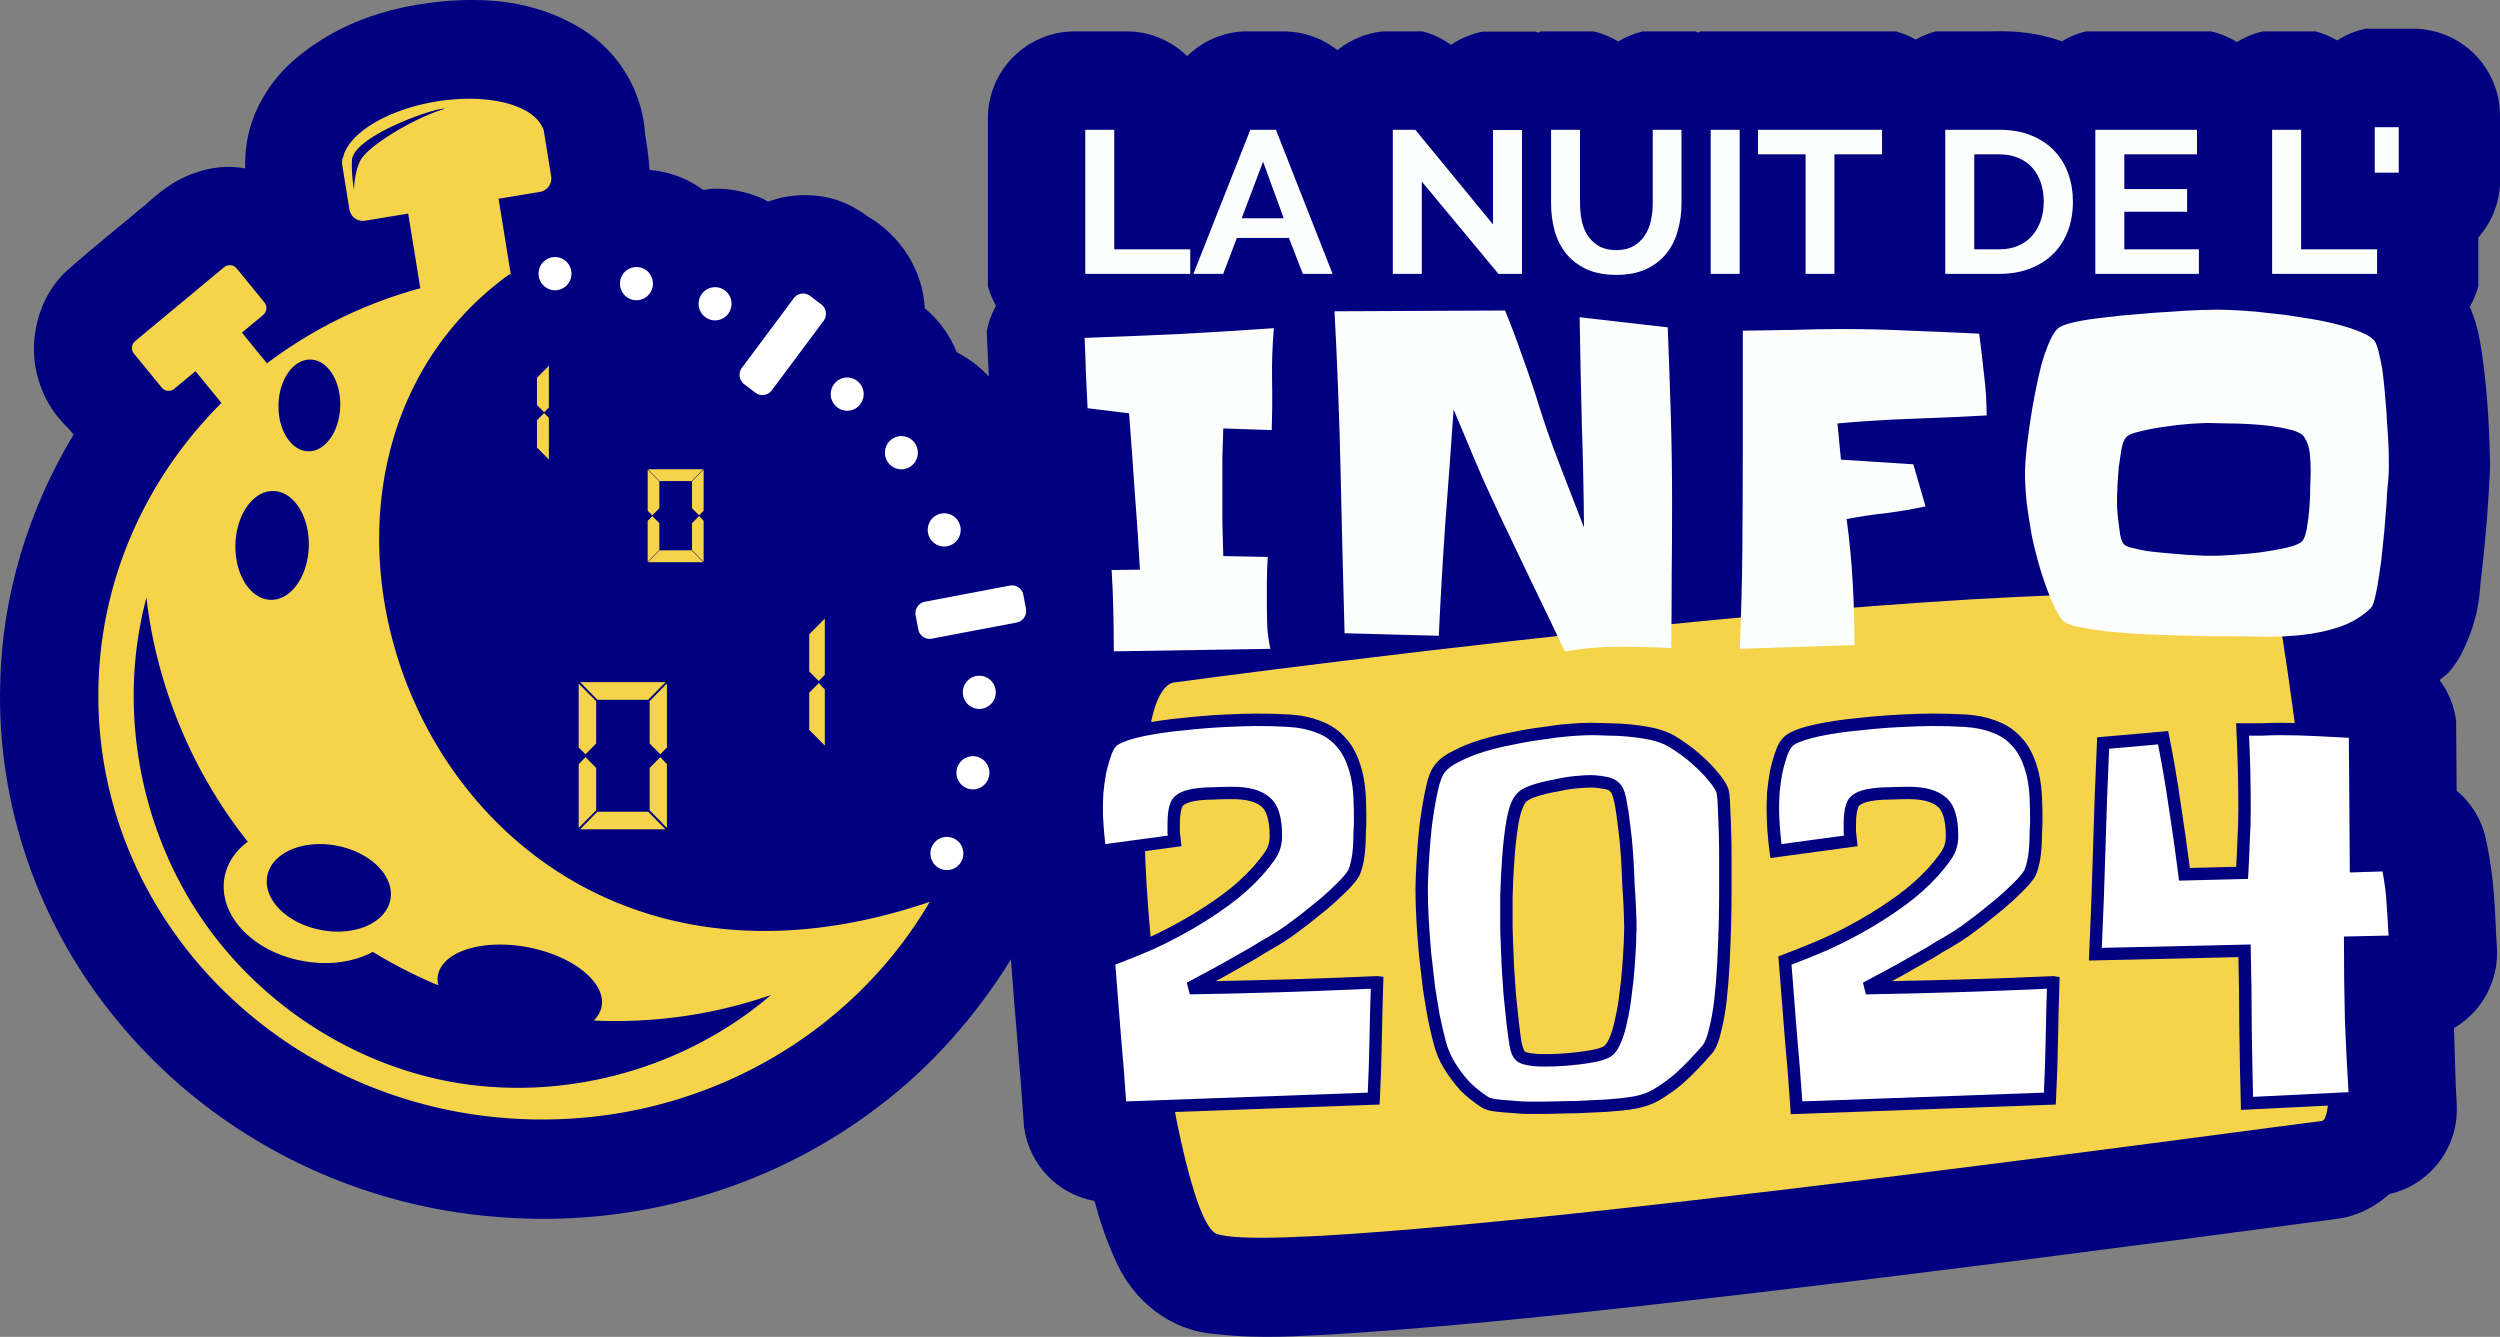
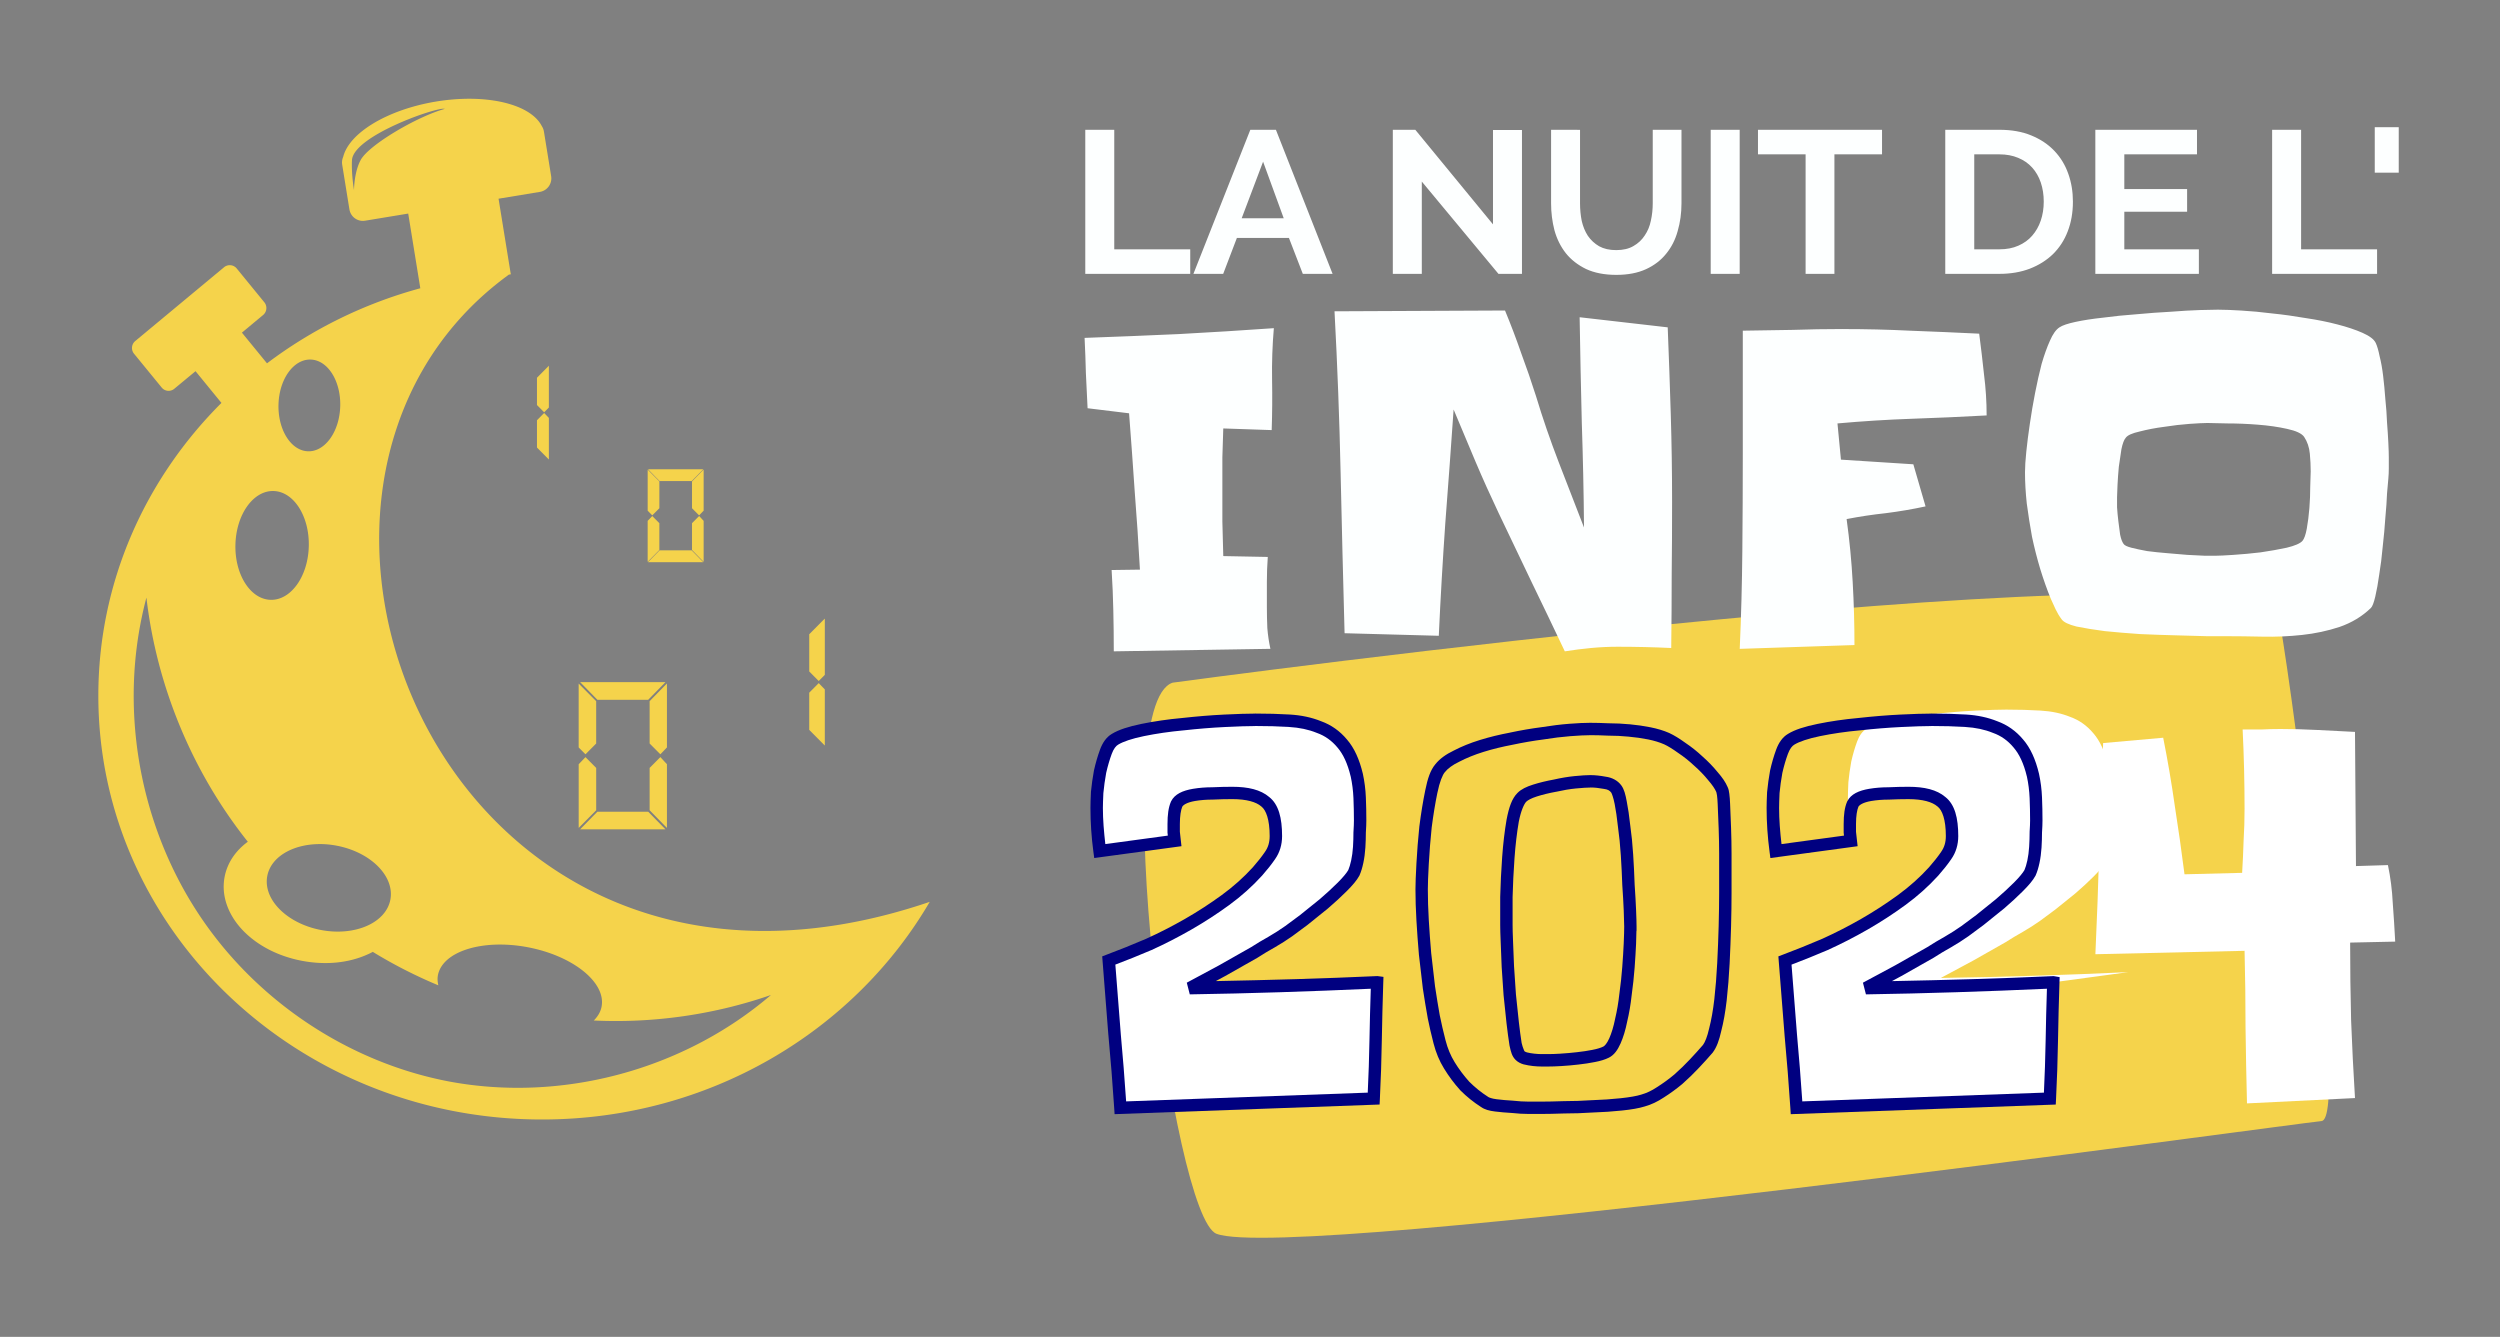
<svg xmlns="http://www.w3.org/2000/svg" xmlns:ns1="http://sodipodi.sourceforge.net/DTD/sodipodi-0.dtd" xmlns:ns2="http://www.inkscape.org/namespaces/inkscape" ns1:docname="N2I2024_visuels-simple.svg" ns2:version="1.1.1 (c3084ef, 2021-09-22)" id="svg1295" version="1.1" viewBox="0 0 240.805 128.767" height="128.767mm" width="240.805mm" ns2:export-filename="/Users/celineauzias/Dropbox/artwork/N2I/2022/tshirt/N2I2022_visuels-simple-DARK.png" ns2:export-xdpi="225.44753" ns2:export-ydpi="225.44753">
  <rect x="0" y="0" width="240.805" height="128.767" fill="#808080" stroke="none" />
  <defs id="defs1289" />
  <ns1:namedview fit-margin-bottom="0" fit-margin-right="0" fit-margin-left="0" fit-margin-top="0" ns2:snap-global="false" ns2:window-maximized="0" ns2:window-y="23" ns2:window-x="6" ns2:window-height="855" ns2:window-width="1434" showgrid="false" ns2:document-rotation="0" ns2:current-layer="layer1" ns2:document-units="mm" ns2:cy="531.6914" ns2:cx="-114.60486" ns2:zoom="0.26613182" ns2:pageshadow="2" ns2:pageopacity="0.0" borderopacity="1.0" bordercolor="#666666" pagecolor="#ffffff" id="base" ns2:pagecheckerboard="0">
    <ns2:grid originy="-30.774" originx="-184.298" id="grid3480" type="xygrid" />
  </ns1:namedview>
  <g transform="translate(-184.298,-30.775)" id="layer1" ns2:groupmode="layer" ns2:label="Calque 1">
-     <path id="path5631" style="fill:#000080;stroke-width:0.442px" d="m 227.685,30.842 c -0.068,0.004 -0.135,0.009 -0.203,0.015 -4.671,0.392 -10.21,1.653 -14.929,5.758 -0.016,0.013 -0.031,0.027 -0.046,0.04 -2.413,2.131 -4.786,5.767 -4.582,10.341 -0.777,-0.137 -1.581,-0.193 -2.394,-0.114 -3.073,0.301 -5.22,1.896 -6.184,2.715 -0.973,0.827 -1.26,1.026 -0.585,0.579 -0.269,0.179 -0.528,0.374 -0.775,0.583 -2.197,1.856 -4.668,3.799 -7.202,6.049 -0.299,0.265 -0.578,0.552 -0.836,0.857 -2.112,2.501 -2.687,5.882 -2.24,8.42 0.447,2.538 1.616,4.572 3.486,6.237 l -0.69,-0.69 c 0.08,0.09 0.713,0.764 0.883,0.999 -4.339,7.209 -6.898,15.465 -7.071,24.017 -0.316,11.53 3.585,22.828 10.738,31.759 9.086,11.491 22.811,18.541 37.278,19.596 12.91,1.041 26.027,-2.613 36.453,-10.538 5.249,-3.934 9.552,-8.871 12.922,-14.342 -0.01,0.041 -0.02,0.082 -0.03,0.122 0.403,5.499 0.908,10.855 1.258,16.086 0.479,3.596 3.22,6.474 6.788,7.128 0.534,1.966 1.206,4.04 2.251,6.199 1.454,3.046 4.67,6.302 9.514,6.623 4.384,0.498 8.183,0.155 11.23,0.021 0.055,-0.003 0.11,-0.006 0.165,-0.011 13.399,-0.852 26.591,-2.388 39.628,-3.883 0.008,-0.001 0.015,-0.003 0.023,-0.004 19.032,-2.238 38.014,-4.708 56.958,-7.242 0.464,-0.062 0.923,-0.163 1.37,-0.302 1.404,-0.436 2.606,-1.203 3.577,-2.067 3.957,-0.904 6.695,-4.516 6.497,-8.57 -0.156,-2.522 -0.172,-4.951 -0.264,-7.424 2.716,-1.586 4.313,-4.56 4.136,-7.7 -0.2,-2.83 -0.132,-6.582 -1.187,-11.015 -0.459,-1.624 -1.398,-3.072 -2.694,-4.153 -0.016,-2.242 -0.032,-4.482 -0.049,-6.725 -0.185,-1.423 -0.734,-2.775 -1.592,-3.925 0.289,-0.281 0.605,-0.44 0.885,-0.754 0.46,-0.518 0.855,-1.091 1.174,-1.706 1.974,-3.798 1.795,-6.601 1.93,-7.377 0.029,-0.165 0.053,-0.332 0.072,-0.498 0.372,-3.316 0.657,-6.689 0.796,-10.109 0.008,-0.178 0.009,-0.356 0.004,-0.534 -0.08,-3.462 -0.268,-7.117 -0.845,-10.903 -0.016,-0.105 -0.033,-0.21 -0.053,-0.315 -0.103,-0.54 -0.241,-1.765 -0.969,-3.558 -0.02,-0.049 -0.08,-0.117 -0.101,-0.167 0.366,-0.633 0.647,-1.312 0.836,-2.018 v -4.656 c -0.004,-0.01 -0.009,-0.02 -0.013,-0.03 1.25,-1.406 1.99,-3.193 2.101,-5.071 v -6.672 c -0.001,-4.622 -3.748,-8.368 -8.369,-8.369 h -4.601 c -0.963,0.212 -1.881,0.592 -2.711,1.123 -0.657,-0.384 -1.364,-0.677 -2.101,-0.87 h -5.082 c -0.875,0.207 -1.712,0.553 -2.477,1.026 -0.765,-0.473 -1.601,-0.819 -2.477,-1.026 h -12.087 c -0.799,0.2 -1.563,0.516 -2.27,0.94 l 0.152,0.053 c -0.068,-0.025 -0.114,-0.016 -0.182,-0.04 -3.182,-1.119 -5.738,-0.969 -7.2,-0.95 -1.674,-0.004 -3.328,-0.001 -4.964,-0.002 -0.666,0.183 -1.307,0.449 -1.909,0.79 -0.601,-0.341 -1.241,-0.606 -1.907,-0.79 h -18.804 c -0.089,0.035 -0.177,0.072 -0.264,0.11 -0.087,-0.038 -0.175,-0.075 -0.264,-0.11 h -5.059 c -0.832,0.201 -1.628,0.527 -2.36,0.969 -0.732,-0.442 -1.527,-0.768 -2.358,-0.969 h -5.082 c -0.096,0.038 -0.191,0.077 -0.285,0.118 -0.077,-0.034 -0.154,-0.066 -0.232,-0.097 h -5.082 c -1.098,0.214 -2.142,0.646 -3.07,1.271 -0.825,-0.593 -1.752,-1.031 -2.734,-1.292 h -3.853 c -1.593,0.172 -3.103,0.798 -4.352,1.803 -1.425,-1.127 -3.177,-1.76 -4.993,-1.803 H 304.099 c -2.047,0.098 -3.987,0.944 -5.452,2.377 -1.538,-1.5 -3.593,-2.351 -5.741,-2.377 h -5.082 c -4.622,0.001 -8.368,3.748 -8.369,8.369 v 0.572 15.603 c 0.182,0.656 0.444,1.287 0.779,1.879 -0.421,0.761 -0.721,1.583 -0.889,2.437 0.065,1.396 0.136,2.922 0.194,4.381 -0.853,-0.92 -1.878,-1.713 -3.091,-2.346 -0.637,-1.609 -1.673,-3.049 -3.072,-4.233 -0.2,-3.792 -2.451,-7.082 -5.511,-8.842 -1.315,-0.973 -3.51,-2.311 -7.005,-2.002 -0.919,0.077 -1.782,0.284 -2.586,0.587 -0.145,-0.072 -0.256,-0.174 -0.405,-0.241 -1.546,-0.704 -3.192,-1.035 -4.816,-1.013 -0.352,0.003 -0.664,0.095 -1.005,0.127 -0.5,-0.337 -0.995,-0.677 -1.569,-0.946 -1.245,-0.607 -2.448,-0.876 -3.619,-0.997 -0.066,-0.958 -0.141,-1.922 -0.433,-2.821 l 0.296,1.218 c -0.181,-1.099 -0.307,-1.919 -0.334,-2.306 -0.02,-0.275 -0.053,-0.549 -0.099,-0.821 -0.658,-3.874 -2.975,-7.167 -6.395,-9.104 -4.461,-2.569 -8.876,-2.655 -12.21,-2.458 z m 17.847,16.156 c -0.028,1.01e-4 -0.051,0.01 -0.078,0.011 -0.028,4.7e-4 -0.059,-0.009 -0.087,-0.008 z m 19.72,10.664 c -0.026,0.002 -0.048,0.011 -0.074,0.013 -0.028,0.002 -0.056,-0.004 -0.084,-0.002 z m 4.596,0.68 c -0.018,0.004 -0.379,-0.087 0.156,0.08 -0.057,-0.022 -0.099,-0.059 -0.156,-0.08 z m 5.848,5.908 c -0.127,-0.042 -0.327,-0.095 0.125,0.074 -0.046,-0.021 -0.078,-0.054 -0.125,-0.074 z m 7.647,56.713 c -0.125,0.104 0.316,-0.395 -0.281,0.22 0.089,-0.084 0.193,-0.132 0.281,-0.22 z" ns1:nodetypes="ccccccsccscscccccccccccccccccscccccccccccccccccccccccccccccccccccccccccccccccccccccccccccccccccccccccccccccccccccccccccccccccccc" ns2:export-filename="/Users/celineauzias/Dropbox/artwork/N2I/2024/tshirt/N2I2024_visuels-simple.png" ns2:export-xdpi="225.44753" ns2:export-ydpi="225.44753" />
    <g id="g27155" transform="matrix(2.147,0,0,2.147,81.245,11.581)" ns2:export-filename="/Users/celineauzias/Dropbox/artwork/N2I/2024/tshirt/N2I2024_visuels-simple.png" ns2:export-xdpi="225.44753" ns2:export-ydpi="225.44753">
      <path style="fill:#f5d34b;fill-opacity:1;stroke:none;stroke-width:0.206px;stroke-linecap:butt;stroke-linejoin:miter;stroke-opacity:1" d="m 100.608,39.567 c 0,0 48.987,-6.665 49.67,-2.742 0.683,3.924 3.093,22.302 1.874,22.41 -1.219,0.108 -46.164,6.36 -49.576,5.057 C 100.587,63.534 97.605,40.553 100.608,39.567 Z" id="path27139" ns1:nodetypes="cssscc" />
      <g id="g27153" transform="matrix(0.74,0,0,0.74,29.656,-3.729)">
        <g id="g27145" transform="matrix(0.705,0,0,0.705,1.043,-24.83)">
          <path style="fill:#f5d34b;fill-opacity:1;fill-rule:nonzero;stroke:none;stroke-width:2.548;stroke-linecap:round;stroke-linejoin:round;stroke-miterlimit:4;stroke-dasharray:none;stroke-dashoffset:0;stroke-opacity:1" d="m 73.87,67.996 a 4.222,8.785 80.417 0 0 -0.152,0.004 4.222,8.785 80.417 0 0 -2.591,0.245 4.222,8.785 80.417 0 0 -7.934,4.751 c -0.09,0.204 -0.125,0.434 -0.086,0.672 l 0.62,3.838 c 0.105,0.647 0.706,1.084 1.347,0.978 l 3.71,-0.613 1.04,6.422 c -4.86,1.322 -9.324,3.539 -13.184,6.456 l -2.157,-2.639 1.822,-1.516 c 0.329,-0.273 0.378,-0.76 0.107,-1.092 l -2.377,-2.911 c -0.17,-0.207 -0.423,-0.303 -0.668,-0.279 -0.147,0.014 -0.293,0.07 -0.417,0.172 l -7.638,6.346 c -0.329,0.273 -0.378,0.76 -0.107,1.092 l 2.381,2.911 c 0.271,0.332 0.753,0.377 1.082,0.103 l 1.826,-1.512 2.229,2.729 c -6.557,6.543 -10.587,15.413 -10.587,25.18 0,20.115 17.094,36.442 38.158,36.442 14.329,0 26.814,-7.554 33.338,-18.717 C 71.982,151.238 52.277,101.379 77.442,83.12 l 0.165,-0.028 -0.014,-0.086 c 0.009,-0.007 0.018,-0.014 0.028,-0.021 -0.011,0 -0.021,0.002 -0.031,0.004 l -1.037,-6.398 3.555,-0.586 c 0.641,-0.106 1.073,-0.711 0.968,-1.357 l -0.599,-3.697 h 0.004 a 4.222,8.785 80.417 0 0 -0.007,-0.024 l -0.021,-0.117 c -0.029,-0.175 -0.094,-0.334 -0.186,-0.472 A 4.222,8.785 80.417 0 0 73.869,67.997 Z m -2.005,0.858 c 0.029,0.002 0.05,0.007 0.065,0.014 -2.323,0.633 -6.519,3.08 -7.231,4.392 -0.579,1.066 -0.575,2.601 -0.575,2.601 0,0 -0.236,-1.357 -0.176,-2.577 0.102,-2.053 7.022,-4.496 7.917,-4.43 z M 60.392,90.424 c 1.468,0.041 2.605,1.833 2.546,4.01 -0.059,2.177 -1.295,3.92 -2.763,3.879 -1.468,-0.04 -2.605,-1.85 -2.546,-4.027 0.059,-2.177 1.295,-3.902 2.763,-3.862 z m 20.488,0.531 -0.152,0.155 -0.872,0.879 v 2.346 l 0.62,0.624 0.403,-0.41 v -3.593 z m -0.403,4.065 -0.065,0.062 -0.555,0.562 v 2.346 l 1.023,1.03 v -3.579 l -0.403,-0.42 z m 8.93,4.837 0.148,0.155 0.844,0.861 h 2.763 l 0.996,-1.016 h -4.751 z m 4.782,0.028 -0.155,0.155 -0.844,0.865 v 2.305 l 0.61,0.613 0.389,-0.403 v -3.535 z m -4.813,0.004 v 0.217 3.314 l 0.396,0.403 0.61,-0.613 v -2.305 z m -32.17,1.84 c 1.742,0.048 3.099,2.184 3.028,4.768 -0.07,2.584 -1.541,4.637 -3.283,4.589 -1.742,-0.048 -3.095,-2.181 -3.025,-4.765 0.07,-2.584 1.537,-4.641 3.28,-4.592 z m 32.566,2.15 -0.062,0.069 -0.334,0.348 v 3.521 l 1.006,-1.016 v -2.305 l -0.61,-0.617 z m 4.031,0 -0.065,0.065 -0.548,0.551 v 2.305 l 0.999,1.02 v -3.524 L 93.803,103.877 Z m -3.404,2.952 -0.024,0.028 -0.972,0.989 h 4.754 l -0.996,-1.016 h -2.763 z m -44.128,4.058 c 0.887,7.636 3.947,15.005 8.72,21.001 -1.006,0.738 -1.761,1.771 -1.998,3.035 -0.328,1.748 0.424,3.434 1.661,4.678 1.237,1.245 2.976,2.141 4.988,2.525 2.012,0.384 3.958,0.192 5.56,-0.51 0.182,-0.079 0.364,-0.164 0.537,-0.258 1.799,1.103 3.691,2.066 5.636,2.877 -0.066,-0.292 -0.092,-0.573 -0.038,-0.861 0.388,-2.065 3.86,-3.154 7.745,-2.412 3.884,0.742 6.72,3.033 6.332,5.099 -0.084,0.45 -0.323,0.852 -0.672,1.199 5.156,0.244 10.355,-0.503 15.238,-2.195 -7.525,6.453 -17.995,9.264 -27.705,7.435 -8.57,-1.637 -16.406,-6.832 -21.318,-14.101 -4.912,-7.268 -6.839,-16.521 -5.216,-25.163 0.149,-0.789 0.326,-1.573 0.531,-2.35 z m 58.339,1.809 -0.155,0.155 -1.185,1.195 v 3.197 l 0.816,0.823 0.524,-0.527 v -4.844 z m -21.043,5.464 0.152,0.155 1.333,1.364 h 4.372 l 1.485,-1.519 h -7.342 z m 20.519,0.086 -0.062,0.065 -0.754,0.758 v 3.197 l 1.34,1.35 v -4.827 l -0.524,-0.544 z m -13.053,0.034 -0.155,0.155 -1.333,1.364 v 3.641 l 0.923,0.927 0.565,-0.589 v -5.498 z m -7.59,0.004 v 0.217 5.278 l 0.586,0.589 0.92,-0.927 v -3.641 z m 7.025,6.325 -0.065,0.065 -0.858,0.865 v 3.641 l 1.488,1.519 v -5.478 L 90.468,124.61 Z m -6.439,0.004 -0.065,0.065 -0.52,0.544 v 5.478 l 1.506,-1.519 v -3.641 l -0.92,-0.927 z m 1.023,4.692 -0.024,0.024 -1.461,1.492 h 7.341 l -1.485,-1.516 h -4.372 z m -24.016,2.784 c 0.517,-0.011 1.054,0.033 1.602,0.138 2.923,0.558 4.989,2.629 4.613,4.634 -0.377,2.004 -3.051,3.173 -5.974,2.615 -2.923,-0.558 -4.99,-2.633 -4.613,-4.637 0.306,-1.629 2.131,-2.702 4.372,-2.749 z" id="path27141" ns2:connector-curvature="0" />
-           <path id="path27143" d="m 81.408,81.61 a 1.416,1.428 0 0 0 -1.416,1.428 1.416,1.428 0 0 0 1.416,1.428 1.416,1.428 0 0 0 1.416,-1.428 1.416,1.428 0 0 0 -1.416,-1.428 z m 7.004,0.856 a 1.416,1.428 0 0 0 -1.416,1.428 1.416,1.428 0 0 0 1.416,1.428 1.416,1.428 0 0 0 1.416,-1.428 1.416,1.428 0 0 0 -1.416,-1.428 z m 6.761,1.733 a 1.416,1.428 0 0 0 -1.416,1.428 1.416,1.428 0 0 0 1.416,1.428 1.416,1.428 0 0 0 1.416,-1.428 1.416,1.428 0 0 0 -1.416,-1.428 z m 7.526,0.548 c -0.288,0.012 -0.568,0.151 -0.755,0.403 l -4.462,5.982 c -0.333,0.447 -0.245,1.077 0.198,1.414 l 0.962,0.73 c 0.443,0.336 1.069,0.247 1.402,-0.2 l 4.462,-5.982 c 0.333,-0.447 0.245,-1.078 -0.198,-1.414 l -0.962,-0.729 c -0.194,-0.147 -0.423,-0.213 -0.647,-0.203 z m 3.836,7.221 c -0.782,5.3e-5 -1.416,0.639 -1.416,1.428 6e-5,0.788 0.634,1.428 1.416,1.428 0.782,-3.5e-5 1.416,-0.639 1.416,-1.428 -5e-5,-0.789 -0.634,-1.428 -1.416,-1.428 z m 4.658,5.038 a 1.416,1.428 0 0 0 -1.416,1.428 1.416,1.428 0 0 0 1.416,1.428 1.416,1.428 0 0 0 1.416,-1.428 1.416,1.428 0 0 0 -1.416,-1.428 z m 3.684,6.637 a 1.416,1.428 0 0 0 -1.416,1.428 1.416,1.428 0 0 0 1.416,1.428 1.416,1.428 0 0 0 1.416,-1.428 1.416,1.428 0 0 0 -1.416,-1.428 z m 5.842,6.2 c -0.067,-0.002 -0.134,0.005 -0.203,0.018 l -7.295,1.386 c -0.545,0.104 -0.901,0.63 -0.799,1.179 l 0.223,1.193 c 0.103,0.55 0.624,0.909 1.169,0.805 l 7.295,-1.386 c 0.545,-0.104 0.901,-0.63 0.799,-1.179 l -0.223,-1.193 c -0.09,-0.481 -0.5,-0.816 -0.967,-0.823 z m -2.825,7.77 a 1.416,1.428 0 0 0 -1.416,1.428 1.416,1.428 0 0 0 1.416,1.428 1.416,1.428 0 0 0 1.416,-1.428 1.416,1.428 0 0 0 -1.416,-1.428 z m -0.548,6.918 a 1.416,1.428 0 0 0 -1.416,1.428 1.416,1.428 0 0 0 1.416,1.428 1.416,1.428 0 0 0 1.416,-1.428 1.416,1.428 0 0 0 -1.416,-1.428 z m -2.238,6.94 a 1.416,1.428 0 0 0 -1.416,1.428 1.416,1.428 0 0 0 1.416,1.428 1.416,1.428 0 0 0 1.416,-1.428 1.416,1.428 0 0 0 -1.416,-1.428 z" style="font-style:normal;font-variant:normal;font-weight:normal;font-stretch:normal;font-size:medium;line-height:100%;font-family:DS-Digital;-inkscape-font-specification:DS-Digital;text-align:start;writing-mode:lr-tb;text-anchor:start;fill:#ffffff;fill-opacity:1;stroke:none;stroke-width:0.269;stroke-miterlimit:4;stroke-dasharray:none;stroke-opacity:1" ns2:connector-curvature="0" />
        </g>
        <path style="font-style:normal;font-variant:normal;font-weight:bold;font-stretch:normal;font-size:medium;line-height:100%;font-family:Raleway;-inkscape-font-specification:'Raleway, Bold';text-align:center;writing-mode:lr-tb;text-anchor:middle;fill:#fdffff;fill-opacity:1;fill-rule:nonzero;stroke:none;stroke-width:7.079;stroke-linecap:round;stroke-linejoin:round;stroke-miterlimit:4;stroke-dasharray:none;stroke-dashoffset:0;stroke-opacity:1" d="m 168.76,24.832 v 2.756 h 1.454 v -2.756 z m -78.176,0.158 v 8.733 h 6.363 v -1.488 h -4.606 v -7.245 z m 10.005,0 -3.449,8.733 h 1.805 l 0.83,-2.177 h 3.156 l 0.841,2.177 h 1.805 l -3.435,-8.733 z m 8.64,0 v 8.733 h 1.757 v -5.595 l 4.647,5.595 h 1.426 v -8.72 h -1.757 v 5.719 l -4.709,-5.733 z m 9.595,0 v 4.454 c 0,0.566 0.068,1.108 0.203,1.633 0.144,0.525 0.375,0.99 0.689,1.392 0.314,0.394 0.722,0.712 1.223,0.958 0.509,0.238 1.122,0.358 1.843,0.358 0.696,0 1.294,-0.115 1.795,-0.344 0.501,-0.23 0.909,-0.544 1.223,-0.937 0.322,-0.393 0.555,-0.85 0.699,-1.375 0.153,-0.525 0.231,-1.086 0.231,-1.685 v -4.454 h -1.743 v 4.454 c 0,0.361 -0.037,0.713 -0.114,1.058 -0.068,0.336 -0.194,0.633 -0.372,0.896 -0.17,0.262 -0.397,0.477 -0.686,0.641 -0.28,0.164 -0.628,0.245 -1.044,0.245 -0.407,0 -0.753,-0.079 -1.034,-0.234 -0.28,-0.164 -0.507,-0.375 -0.686,-0.637 -0.17,-0.262 -0.292,-0.563 -0.369,-0.899 -0.068,-0.344 -0.103,-0.699 -0.103,-1.068 v -4.454 z m 9.677,0 v 8.733 h 1.757 v -8.733 z m 2.866,0 v 1.488 h 2.887 v 7.245 h 1.747 v -7.245 h 2.887 v -1.488 z m 11.355,0 v 8.733 h 3.283 c 0.679,0 1.29,-0.105 1.833,-0.31 0.552,-0.213 1.022,-0.508 1.413,-0.885 0.39,-0.385 0.689,-0.842 0.892,-1.375 0.212,-0.541 0.317,-1.145 0.317,-1.809 0,-0.598 -0.092,-1.16 -0.279,-1.685 -0.187,-0.533 -0.467,-0.995 -0.841,-1.388 -0.373,-0.394 -0.839,-0.708 -1.399,-0.937 -0.552,-0.23 -1.198,-0.345 -1.936,-0.345 z m 9.098,0 v 8.733 h 6.277 v -1.488 h -4.52 v -2.277 h 3.807 v -1.375 h -3.807 v -2.105 h 4.406 v -1.488 z m 10.718,0 v 8.733 h 6.363 v -1.488 h -4.606 v -7.245 z m -18.059,1.488 h 1.526 c 0.424,0 0.802,0.071 1.133,0.21 0.339,0.139 0.622,0.335 0.851,0.589 0.229,0.254 0.405,0.557 0.524,0.91 0.119,0.352 0.179,0.739 0.179,1.158 0,0.41 -0.06,0.791 -0.179,1.144 -0.119,0.352 -0.295,0.661 -0.524,0.923 -0.221,0.254 -0.498,0.455 -0.837,0.603 -0.331,0.148 -0.714,0.22 -1.147,0.22 h -1.526 z m -43.115,0.444 1.251,3.431 h -2.549 z m 57.96,8.971 c -0.247,0 -0.636,0.007 -1.164,0.024 -0.529,0.017 -1.118,0.052 -1.771,0.103 -0.652,0.034 -1.341,0.084 -2.064,0.152 -0.723,0.051 -1.401,0.122 -2.036,0.207 -0.635,0.068 -1.188,0.153 -1.664,0.255 -0.476,0.102 -0.802,0.212 -0.978,0.331 -0.212,0.136 -0.406,0.408 -0.582,0.816 -0.176,0.392 -0.344,0.861 -0.503,1.406 -0.141,0.545 -0.273,1.134 -0.396,1.764 -0.123,0.63 -0.229,1.251 -0.317,1.864 -0.088,0.596 -0.161,1.157 -0.214,1.685 -0.053,0.511 -0.079,0.93 -0.079,1.254 0,0.596 0.036,1.224 0.107,1.888 0.088,0.664 0.194,1.338 0.317,2.019 0.141,0.664 0.309,1.32 0.503,1.967 0.194,0.63 0.405,1.226 0.634,1.788 0.088,0.204 0.187,0.419 0.293,0.641 0.106,0.221 0.228,0.426 0.369,0.613 0.123,0.17 0.423,0.315 0.899,0.434 0.494,0.102 1.067,0.194 1.719,0.279 0.67,0.068 1.385,0.128 2.143,0.179 0.758,0.034 1.479,0.059 2.167,0.076 0.705,0.017 1.331,0.035 1.878,0.052 h 1.164 c 0.688,0 1.429,0.011 2.222,0.028 0.793,0.017 1.584,-0.018 2.377,-0.103 0.793,-0.085 1.554,-0.247 2.277,-0.486 0.74,-0.255 1.373,-0.64 1.902,-1.151 0.088,-0.085 0.177,-0.314 0.265,-0.689 0.088,-0.375 0.167,-0.815 0.238,-1.326 0.088,-0.528 0.161,-1.099 0.214,-1.712 0.07,-0.613 0.123,-1.191 0.158,-1.736 0.053,-0.562 0.086,-1.056 0.103,-1.481 0.035,-0.426 0.062,-0.725 0.079,-0.896 0.018,-0.204 0.028,-0.409 0.028,-0.613 v -0.665 c 0,-0.221 -0.01,-0.518 -0.028,-0.892 -0.018,-0.375 -0.044,-0.784 -0.079,-1.226 -0.018,-0.46 -0.05,-0.936 -0.103,-1.43 -0.035,-0.494 -0.081,-0.963 -0.134,-1.406 -0.053,-0.443 -0.122,-0.834 -0.21,-1.175 -0.07,-0.358 -0.15,-0.633 -0.238,-0.82 -0.106,-0.221 -0.373,-0.422 -0.796,-0.61 -0.423,-0.187 -0.934,-0.36 -1.533,-0.513 -0.582,-0.153 -1.214,-0.28 -1.902,-0.382 -0.688,-0.119 -1.366,-0.214 -2.036,-0.282 -0.67,-0.085 -1.296,-0.142 -1.878,-0.176 -0.564,-0.034 -1.016,-0.052 -1.35,-0.052 z m -43.291,0.052 -10.339,0.048 c 0.176,3.27 0.298,6.524 0.369,9.76 0.07,3.236 0.153,6.487 0.241,9.757 l 5.712,0.155 c 0.106,-2.299 0.238,-4.58 0.396,-6.845 0.176,-2.282 0.344,-4.574 0.503,-6.873 0.441,1.056 0.879,2.103 1.319,3.142 0.441,1.039 0.909,2.079 1.402,3.118 0.67,1.413 1.342,2.817 2.012,4.213 0.67,1.379 1.339,2.776 2.008,4.189 0.529,-0.085 1.059,-0.152 1.588,-0.203 0.547,-0.051 1.083,-0.076 1.612,-0.076 1.075,0 2.159,0.025 3.252,0.076 0.018,-1.499 0.028,-2.973 0.028,-4.42 0.018,-1.465 0.024,-2.946 0.024,-4.444 0,-1.771 -0.026,-3.534 -0.079,-5.288 -0.053,-1.754 -0.115,-3.517 -0.186,-5.288 l -5.34,-0.613 c 0.035,2.146 0.078,4.276 0.131,6.387 0.07,2.112 0.117,4.231 0.134,6.36 -0.511,-1.328 -1.022,-2.647 -1.533,-3.958 -0.511,-1.328 -0.973,-2.665 -1.378,-4.01 -0.282,-0.886 -0.582,-1.756 -0.899,-2.608 -0.3,-0.869 -0.626,-1.725 -0.978,-2.577 z m -14.015,1.071 c -1.939,0.136 -3.86,0.256 -5.764,0.358 -1.886,0.085 -3.79,0.163 -5.712,0.231 0.035,0.715 0.062,1.428 0.079,2.143 0.035,0.698 0.068,1.407 0.103,2.122 l 2.515,0.307 c 0.123,1.584 0.235,3.16 0.341,4.727 0.123,1.567 0.229,3.15 0.317,4.751 l -1.716,0.024 c 0.053,0.834 0.086,1.66 0.103,2.477 0.018,0.8 0.028,1.618 0.028,2.453 l 9.495,-0.152 c -0.088,-0.409 -0.151,-0.828 -0.186,-1.254 -0.018,-0.426 -0.028,-0.849 -0.028,-1.275 v -1.533 c -1e-5,-0.511 0.02,-1.015 0.055,-1.509 l -2.698,-0.052 c -0.018,-0.715 -0.037,-1.413 -0.055,-2.095 v -2.119 -1.764 c 0.018,-0.579 0.037,-1.164 0.055,-1.76 l 2.935,0.1 c 0.035,-1.022 0.042,-2.041 0.024,-3.063 -0.018,-1.039 0.019,-2.079 0.107,-3.118 z m 34.485,0.052 c -1.023,0 -2.037,0.018 -3.042,0.052 -0.987,0.017 -1.992,0.031 -3.014,0.048 v 5.137 2.274 c 0,1.992 -0.01,3.974 -0.028,5.95 -0.018,1.958 -0.07,3.937 -0.158,5.929 l 6.956,-0.231 c 0,-1.277 -0.036,-2.547 -0.107,-3.807 -0.07,-1.277 -0.192,-2.554 -0.369,-3.831 0.793,-0.153 1.587,-0.273 2.381,-0.358 0.811,-0.102 1.611,-0.24 2.405,-0.41 l -0.741,-2.553 -4.389,-0.282 -0.21,-2.195 c 1.516,-0.136 3.011,-0.231 4.492,-0.282 1.499,-0.051 3.017,-0.118 4.551,-0.203 0,-0.834 -0.053,-1.66 -0.158,-2.477 -0.088,-0.834 -0.187,-1.663 -0.293,-2.48 -1.393,-0.068 -2.776,-0.128 -4.151,-0.179 -1.375,-0.068 -2.749,-0.1 -4.124,-0.1 z m 22.052,5.695 c 0.247,0 0.672,0.011 1.271,0.028 0.599,0 1.215,0.025 1.85,0.076 0.652,0.051 1.245,0.136 1.774,0.255 0.547,0.119 0.889,0.281 1.03,0.486 0.194,0.289 0.309,0.632 0.345,1.023 0.035,0.375 0.052,0.731 0.052,1.071 0,0.187 -0.01,0.494 -0.028,0.92 0,0.409 -0.016,0.842 -0.052,1.302 -0.035,0.443 -0.088,0.859 -0.158,1.251 -0.07,0.375 -0.159,0.621 -0.265,0.741 -0.141,0.153 -0.457,0.291 -0.951,0.41 -0.476,0.102 -1.006,0.197 -1.588,0.282 -0.564,0.068 -1.111,0.117 -1.64,0.152 -0.511,0.034 -0.87,0.052 -1.082,0.052 h -0.661 c -0.3,-0.017 -0.652,-0.035 -1.058,-0.052 -0.388,-0.034 -0.793,-0.069 -1.216,-0.103 -0.423,-0.034 -0.828,-0.076 -1.216,-0.127 -0.37,-0.068 -0.69,-0.135 -0.954,-0.203 -0.264,-0.068 -0.422,-0.146 -0.475,-0.231 -0.088,-0.119 -0.157,-0.306 -0.21,-0.562 -0.035,-0.255 -0.071,-0.527 -0.107,-0.816 -0.035,-0.29 -0.062,-0.572 -0.079,-0.844 v -0.613 c 0,-0.153 0.01,-0.4 0.028,-0.741 0.018,-0.358 0.044,-0.724 0.079,-1.099 0.053,-0.392 0.106,-0.748 0.158,-1.071 0.071,-0.341 0.156,-0.57 0.262,-0.689 0.106,-0.153 0.389,-0.28 0.847,-0.382 0.458,-0.119 0.952,-0.214 1.481,-0.282 0.547,-0.085 1.057,-0.145 1.533,-0.179 0.494,-0.034 0.836,-0.052 1.03,-0.052 z" id="path27147" ns2:connector-curvature="0" />
        <g aria-label="2024" id="text27151" style="font-size:30.069px;font-family:Slackey;-inkscape-font-specification:'Slackey, Normal';text-align:end;letter-spacing:0px;text-anchor:end;fill:#ffffff;stroke:#000080;stroke-width:0.752">
          <g id="path8585">
            <path style="color:#000000;-inkscape-font-specification:'Slackey, Normal';stroke:none;-inkscape-stroke:none" d="m 108.275,76.674 q -0.059,1.762 -0.088,3.524 -0.029,1.762 -0.117,3.524 l -15.358,0.558 q -0.147,-2.232 -0.352,-4.434 -0.176,-2.232 -0.352,-4.493 1.175,-0.44 2.408,-0.969 1.233,-0.558 2.408,-1.233 1.175,-0.675 2.261,-1.468 1.086,-0.793 1.938,-1.732 0.44,-0.499 0.763,-0.969 0.352,-0.499 0.352,-1.175 0,-1.586 -0.646,-2.085 -0.617,-0.529 -1.997,-0.529 -0.587,0 -1.204,0.029 -0.587,0 -1.116,0.088 -0.852,0.147 -1.057,0.558 -0.176,0.411 -0.176,1.204 0,0.235 0,0.499 0.029,0.264 0.059,0.529 l -4.551,0.617 q -0.176,-1.321 -0.176,-2.613 0,-0.323 0.029,-0.94 0.059,-0.617 0.176,-1.263 0.147,-0.646 0.352,-1.204 0.206,-0.558 0.558,-0.763 0.529,-0.323 1.674,-0.558 1.145,-0.235 2.437,-0.352 1.321,-0.147 2.525,-0.206 1.204,-0.059 1.85,-0.059 1.116,0 2.085,0.059 0.998,0.059 1.791,0.382 0.822,0.294 1.409,0.998 0.587,0.675 0.881,1.909 0.147,0.675 0.176,1.38 0.029,0.705 0.029,1.38 0,0.264 -0.029,0.705 0,0.44 -0.029,0.91 -0.029,0.47 -0.117,0.881 -0.088,0.411 -0.206,0.675 -0.176,0.323 -0.705,0.852 -0.499,0.499 -1.116,1.028 -0.617,0.499 -1.204,0.969 -0.587,0.44 -0.91,0.675 -0.499,0.352 -1.057,0.675 -0.529,0.294 -1.028,0.617 -0.969,0.558 -1.967,1.116 -0.969,0.529 -1.967,1.057 5.667,-0.088 11.364,-0.352 z" id="path8615" />
            <path style="color:#000000;-inkscape-font-specification:'Slackey, Normal';fill:#000080;stroke:none;-inkscape-stroke:none" d="m 100.875,60.383 c -0.442,0 -1.061,0.019 -1.867,0.059 -0.809,0.039 -1.656,0.109 -2.541,0.207 -0.874,0.079 -1.7,0.2 -2.479,0.359 -0.785,0.161 -1.372,0.349 -1.793,0.605 -0.332,0.196 -0.562,0.532 -0.717,0.953 -0.143,0.389 -0.264,0.805 -0.365,1.25 l -0.002,0.008 -0.002,0.01 c -0.08,0.441 -0.141,0.871 -0.182,1.293 v 0.01 0.008 c -0.02,0.414 -0.029,0.732 -0.029,0.959 0,0.878 0.058,1.765 0.178,2.662 l 0.051,0.373 5.289,-0.717 -0.041,-0.363 c -0.019,-0.17 -0.038,-0.341 -0.057,-0.512 v -0.475 c 0,-0.493 0.063,-0.845 0.145,-1.041 0.055,-0.104 0.269,-0.262 0.775,-0.35 0.33,-0.055 0.68,-0.084 1.053,-0.084 h 0.01 0.008 c 0.405,-0.019 0.802,-0.029 1.188,-0.029 0.872,0 1.446,0.175 1.752,0.438 l 0.006,0.006 0.008,0.006 c 0.278,0.215 0.5,0.783 0.5,1.789 0,0.385 -0.094,0.689 -0.283,0.957 l -0.002,0.002 v 0.002 c -0.205,0.299 -0.451,0.61 -0.736,0.934 -0.549,0.605 -1.174,1.164 -1.877,1.678 -0.713,0.52 -1.455,1.002 -2.227,1.445 -0.773,0.444 -1.566,0.85 -2.377,1.217 C 93.445,74.39 92.65,74.71 91.875,75 l -0.264,0.1 0.021,0.281 c 0.117,1.507 0.234,3.006 0.352,4.494 l 0.002,0.002 v 0.004 c 0.137,1.465 0.254,2.939 0.352,4.424 l 0.023,0.363 16.066,-0.584 0.018,-0.344 c 0.059,-1.179 0.098,-2.358 0.117,-3.537 0.02,-1.172 0.049,-2.345 0.088,-3.518 l 0.012,-0.34 -0.338,-0.045 -0.033,-0.004 -0.033,0.002 c -3.263,0.151 -6.514,0.238 -9.762,0.303 0.186,-0.101 0.378,-0.202 0.562,-0.303 h 0.002 l 0.002,-0.002 c 0.667,-0.373 1.323,-0.744 1.971,-1.117 l 0.01,-0.006 0.008,-0.006 c 0.326,-0.211 0.661,-0.412 1.006,-0.604 h 0.002 l 0.004,-0.002 c 0.381,-0.221 0.743,-0.452 1.086,-0.693 l 0.002,-0.002 0.002,-0.002 c 0.218,-0.159 0.522,-0.383 0.914,-0.678 l 0.006,-0.004 0.004,-0.004 c 0.392,-0.314 0.793,-0.637 1.205,-0.971 l 0.004,-0.004 0.004,-0.002 c 0.417,-0.358 0.798,-0.708 1.139,-1.049 0.365,-0.365 0.616,-0.659 0.768,-0.938 l 0.008,-0.012 0.006,-0.016 c 0.093,-0.21 0.168,-0.457 0.23,-0.748 0.063,-0.294 0.104,-0.608 0.125,-0.938 0.019,-0.312 0.029,-0.614 0.029,-0.908 0.02,-0.299 0.029,-0.538 0.029,-0.729 0,-0.456 -0.009,-0.922 -0.029,-1.396 -0.02,-0.491 -0.081,-0.974 -0.184,-1.445 l -0.002,-0.002 v -0.004 c -0.205,-0.859 -0.516,-1.551 -0.959,-2.062 l -0.002,-0.002 c -0.428,-0.513 -0.955,-0.887 -1.562,-1.105 -0.57,-0.231 -1.205,-0.367 -1.902,-0.408 -0.655,-0.04 -1.357,-0.059 -2.107,-0.059 z m 0,0.752 c 0.737,0 1.425,0.018 2.062,0.057 v 0.002 c 0.631,0.037 1.187,0.156 1.672,0.354 l 0.008,0.004 0.008,0.002 c 0.485,0.173 0.895,0.461 1.248,0.885 l 0.002,0.004 0.002,0.002 c 0.337,0.388 0.611,0.967 0.797,1.748 2.5e-4,0.001 0.002,9.01e-4 0.002,0.002 0.092,0.426 0.147,0.863 0.166,1.309 0.019,0.465 0.029,0.92 0.029,1.365 0,0.162 -0.008,0.391 -0.027,0.68 l -0.002,0.012 v 0.012 c 0,0.285 -0.008,0.581 -0.027,0.887 -0.019,0.297 -0.057,0.572 -0.111,0.826 -0.053,0.249 -0.115,0.443 -0.176,0.584 -0.085,0.153 -0.297,0.42 -0.633,0.756 -0.325,0.325 -0.689,0.661 -1.094,1.008 -0.408,0.33 -0.805,0.65 -1.193,0.961 -0.386,0.289 -0.688,0.513 -0.898,0.666 -0.321,0.227 -0.663,0.446 -1.023,0.654 -0.357,0.199 -0.705,0.406 -1.043,0.625 -0.639,0.368 -1.288,0.735 -1.947,1.104 -0.643,0.351 -1.296,0.702 -1.959,1.053 l 0.182,0.709 c 3.648,-0.057 7.306,-0.176 10.973,-0.342 -0.033,1.044 -0.063,2.087 -0.08,3.131 -0.018,1.056 -0.054,2.112 -0.104,3.168 l -14.648,0.531 c -0.093,-1.366 -0.198,-2.725 -0.324,-4.074 v -0.006 c -0.11,-1.395 -0.22,-2.8 -0.33,-4.213 0.706,-0.269 1.422,-0.554 2.158,-0.869 l 0.004,-0.002 h 0.004 c 0.833,-0.377 1.646,-0.794 2.439,-1.25 0.795,-0.457 1.562,-0.954 2.297,-1.49 0.744,-0.543 1.408,-1.139 1.994,-1.785 l 0.002,-0.002 0.002,-0.002 c 0.301,-0.341 0.564,-0.673 0.789,-1 v -0.002 c 0.28,-0.398 0.42,-0.874 0.42,-1.389 0,-1.103 -0.209,-1.921 -0.785,-2.373 -0.516,-0.439 -1.268,-0.617 -2.232,-0.617 -0.392,0 -0.795,0.01 -1.205,0.029 -0.41,0 -0.803,0.031 -1.178,0.094 h -0.002 c -0.621,0.107 -1.106,0.316 -1.328,0.76 l -0.006,0.01 -0.004,0.012 c -0.152,0.354 -0.207,0.795 -0.207,1.352 v 0.52 l 0.002,0.021 c 0.006,0.054 0.012,0.108 0.018,0.162 l -3.789,0.514 c -0.084,-0.735 -0.148,-1.465 -0.148,-2.186 0,-0.2 0.011,-0.508 0.029,-0.904 0.038,-0.397 0.094,-0.807 0.17,-1.225 4.91e-4,-0.003 0.002,-0.005 0.002,-0.008 0.094,-0.409 0.205,-0.791 0.334,-1.141 0.118,-0.321 0.26,-0.49 0.395,-0.568 l 0.004,-0.002 0.004,-0.002 c 0.284,-0.173 0.811,-0.358 1.553,-0.51 0.748,-0.153 1.548,-0.27 2.396,-0.348 h 0.002 0.004 c 0.874,-0.097 1.708,-0.164 2.502,-0.203 0.799,-0.039 1.413,-0.059 1.832,-0.059 z" id="path8617" />
          </g>
          <g id="path8587">
-             <path style="color:#000000;-inkscape-font-specification:'Slackey, Normal';stroke:none;-inkscape-stroke:none" d="m 129.388,69.832 q 0,0.529 0,1.439 0,0.881 -0.029,1.997 -0.029,1.086 -0.088,2.261 -0.059,1.145 -0.176,2.202 -0.117,1.028 -0.323,1.821 -0.176,0.793 -0.44,1.145 -0.352,0.411 -0.822,0.91 -0.44,0.47 -0.969,0.94 -0.529,0.44 -1.086,0.793 -0.529,0.352 -1.057,0.499 -0.47,0.147 -1.321,0.235 -0.822,0.088 -1.732,0.117 -0.881,0.059 -1.732,0.059 -0.852,0.029 -1.38,0.029 -0.264,0 -0.763,0 -0.47,0 -0.998,-0.059 -0.529,-0.029 -0.998,-0.088 -0.47,-0.059 -0.675,-0.206 -0.646,-0.411 -1.204,-0.969 -0.529,-0.587 -0.94,-1.263 -0.382,-0.617 -0.587,-1.409 -0.206,-0.793 -0.352,-1.527 -0.147,-0.822 -0.294,-1.791 -0.117,-0.998 -0.235,-2.026 -0.088,-1.028 -0.147,-2.026 -0.059,-0.998 -0.059,-1.879 0,-0.499 0.059,-1.556 0.059,-1.086 0.176,-2.232 0.147,-1.145 0.352,-2.144 0.206,-1.028 0.529,-1.409 0.323,-0.411 0.998,-0.734 0.675,-0.352 1.527,-0.617 0.852,-0.264 1.791,-0.44 0.969,-0.206 1.879,-0.323 0.91,-0.147 1.674,-0.206 0.763,-0.059 1.233,-0.059 0.499,0 1.116,0.029 0.617,0 1.233,0.059 0.646,0.059 1.233,0.176 0.587,0.117 1.057,0.323 0.382,0.176 0.91,0.558 0.529,0.352 0.998,0.793 0.499,0.44 0.881,0.91 0.411,0.47 0.558,0.822 0.088,0.176 0.117,0.881 0.029,0.675 0.059,1.468 0.029,0.793 0.029,1.527 0,0.705 0,0.969 z m -5.755,3.465 q 0,-0.323 -0.029,-0.998 -0.029,-0.705 -0.088,-1.556 -0.029,-0.881 -0.088,-1.791 -0.059,-0.94 -0.176,-1.762 -0.088,-0.822 -0.206,-1.409 -0.117,-0.617 -0.264,-0.822 -0.235,-0.323 -0.705,-0.382 -0.47,-0.088 -0.852,-0.088 -0.323,0 -0.94,0.059 -0.587,0.059 -1.233,0.206 -0.646,0.117 -1.204,0.294 -0.558,0.176 -0.793,0.411 -0.352,0.352 -0.558,1.409 -0.176,1.028 -0.264,2.261 -0.088,1.233 -0.117,2.379 0,1.145 0,1.703 0,0.323 0.029,0.998 0.029,0.646 0.059,1.498 0.059,0.822 0.117,1.732 0.088,0.881 0.176,1.674 0.088,0.763 0.176,1.321 0.117,0.529 0.264,0.675 0.117,0.117 0.323,0.176 0.235,0.059 0.499,0.088 0.264,0.029 0.499,0.029 0.235,0 0.382,0 0.323,0 0.793,-0.029 0.499,-0.029 0.998,-0.088 0.529,-0.059 0.969,-0.147 0.47,-0.088 0.763,-0.235 0.294,-0.147 0.529,-0.675 0.235,-0.529 0.382,-1.263 0.176,-0.734 0.264,-1.556 0.117,-0.852 0.176,-1.644 0.059,-0.793 0.088,-1.439 0.029,-0.675 0.029,-1.028 z" id="path8621" />
            <path style="color:#000000;-inkscape-font-specification:'Slackey, Normal';fill:#000080;stroke:none;-inkscape-stroke:none" d="m 121.195,60.941 c -0.329,0 -0.747,0.019 -1.262,0.059 -0.518,0.04 -1.083,0.109 -1.693,0.207 -0.618,0.08 -1.253,0.189 -1.908,0.328 h 0.008 c -0.64,0.12 -1.251,0.268 -1.834,0.449 -0.582,0.18 -1.105,0.392 -1.576,0.637 -10e-4,7.07e-4 -0.002,0.001 -0.004,0.002 -0.48,0.23 -0.858,0.502 -1.121,0.834 -0.295,0.351 -0.467,0.863 -0.609,1.574 -0.139,0.676 -0.257,1.399 -0.355,2.17 l -0.002,0.004 v 0.004 c -0.079,0.769 -0.138,1.519 -0.178,2.25 -0.039,0.708 -0.059,1.229 -0.059,1.576 0,0.596 0.019,1.23 0.059,1.902 0.039,0.669 0.089,1.347 0.148,2.035 v 0.006 0.006 c 0.078,0.686 0.158,1.361 0.236,2.027 v 0.006 0.006 c 0.098,0.649 0.198,1.249 0.297,1.801 v 0.004 0.004 c 0.099,0.497 0.219,1.014 0.357,1.549 0.145,0.56 0.354,1.065 0.631,1.512 0.286,0.47 0.613,0.908 0.98,1.316 l 0.008,0.008 0.006,0.008 c 0.386,0.386 0.804,0.721 1.252,1.008 4.8e-4,3.4e-4 0.001,-3.39e-4 0.002,0 0.228,0.162 0.502,0.23 0.846,0.273 0.323,0.04 0.663,0.07 1.023,0.09 0.356,0.039 0.697,0.059 1.02,0.059 h 0.764 c 0.356,0 0.816,-0.01 1.379,-0.029 0.573,0 1.155,-0.019 1.746,-0.059 0.615,-0.02 1.2,-0.059 1.758,-0.119 0.579,-0.06 1.035,-0.138 1.389,-0.248 0.394,-0.11 0.782,-0.294 1.16,-0.547 0.384,-0.243 0.757,-0.515 1.119,-0.816 l 0.004,-0.004 0.004,-0.004 c 0.36,-0.32 0.692,-0.643 0.994,-0.965 0.316,-0.336 0.595,-0.643 0.834,-0.922 l 0.008,-0.01 0.006,-0.01 c 0.232,-0.31 0.383,-0.731 0.506,-1.283 0.142,-0.548 0.252,-1.169 0.332,-1.865 0.079,-0.713 0.138,-1.454 0.178,-2.225 v -0.002 c 0.039,-0.786 0.068,-1.542 0.088,-2.27 0.02,-0.747 0.029,-1.414 0.029,-2.006 v -1.758 -0.65 c 0,-0.494 -0.01,-1.008 -0.029,-1.541 -0.02,-0.529 -0.039,-1.019 -0.059,-1.471 -0.01,-0.242 -0.025,-0.441 -0.047,-0.605 -0.021,-0.159 -0.041,-0.279 -0.105,-0.414 -0.122,-0.289 -0.325,-0.581 -0.607,-0.904 l -0.004,-0.004 c -0.266,-0.327 -0.57,-0.641 -0.912,-0.943 -0.325,-0.304 -0.67,-0.58 -1.035,-0.824 l -0.008,-0.006 c -0.361,-0.26 -0.679,-0.456 -0.965,-0.588 l -0.002,-0.002 -0.004,-0.002 c -0.342,-0.15 -0.721,-0.263 -1.135,-0.346 -0.406,-0.081 -0.83,-0.143 -1.273,-0.184 l 0.002,0.002 c -0.416,-0.04 -0.833,-0.06 -1.25,-0.061 h -0.019 c -0.407,-0.019 -0.781,-0.029 -1.115,-0.029 z m 0,0.75 c 0.325,0 0.691,0.01 1.098,0.029 h 0.01 0.008 c 0.399,0 0.8,0.021 1.199,0.059 0.418,0.038 0.818,0.094 1.195,0.17 0.369,0.074 0.694,0.174 0.979,0.299 0.22,0.102 0.504,0.274 0.842,0.518 l 0.006,0.004 0.006,0.004 c 0.335,0.223 0.651,0.476 0.949,0.756 l 0.004,0.004 0.006,0.004 c 0.319,0.281 0.598,0.57 0.838,0.865 l 0.004,0.004 0.004,0.006 c 0.258,0.295 0.421,0.544 0.494,0.719 l 0.004,0.012 0.006,0.012 c -0.012,-0.023 0.02,0.062 0.037,0.191 0.017,0.129 0.032,0.309 0.041,0.537 v 0.002 c 0.02,0.449 0.039,0.937 0.059,1.465 0.019,0.524 0.029,1.029 0.029,1.514 v 0.969 0.318 1.121 c 0,0.583 -0.01,1.245 -0.029,1.986 -0.019,0.721 -0.049,1.472 -0.088,2.252 -0.039,0.757 -0.096,1.483 -0.174,2.18 -0.077,0.671 -0.181,1.261 -0.312,1.768 l -0.002,0.006 -0.002,0.008 c -0.111,0.499 -0.252,0.837 -0.371,0.996 -0.228,0.265 -0.493,0.558 -0.799,0.883 -0.283,0.302 -0.594,0.604 -0.936,0.908 -0.34,0.284 -0.689,0.538 -1.047,0.764 l -0.004,0.002 -0.004,0.004 c -0.324,0.216 -0.64,0.363 -0.949,0.449 l -0.006,0.002 -0.004,0.002 c -0.272,0.085 -0.695,0.161 -1.248,0.219 h -0.002 c -0.538,0.058 -1.107,0.098 -1.705,0.117 h -0.006 -0.006 c -0.579,0.039 -1.15,0.059 -1.709,0.059 h -0.006 -0.006 c -0.565,0.019 -1.022,0.029 -1.367,0.029 h -0.764 c -0.298,0 -0.617,-0.019 -0.957,-0.057 l -0.01,-0.002 h -0.012 c -0.345,-0.019 -0.669,-0.048 -0.973,-0.086 -0.282,-0.035 -0.458,-0.106 -0.504,-0.139 l -0.008,-0.006 -0.008,-0.006 c -0.405,-0.258 -0.783,-0.563 -1.135,-0.914 -0.333,-0.371 -0.631,-0.769 -0.891,-1.195 v -0.002 c -0.232,-0.375 -0.414,-0.81 -0.543,-1.307 -0.135,-0.522 -0.251,-1.024 -0.348,-1.506 v 0.008 c -0.097,-0.541 -0.192,-1.131 -0.289,-1.77 l -0.002,-0.012 c -0.078,-0.661 -0.155,-1.333 -0.232,-2.014 -0.058,-0.678 -0.108,-1.348 -0.146,-2.006 -0.039,-0.659 -0.057,-1.278 -0.057,-1.857 0,-0.318 0.018,-0.834 0.057,-1.535 0.039,-0.718 0.098,-1.455 0.176,-2.213 0.097,-0.752 0.211,-1.455 0.346,-2.107 l 0.002,-0.002 c 0.131,-0.657 0.312,-1.083 0.445,-1.24 l 0.006,-0.006 0.004,-0.004 c 0.166,-0.212 0.45,-0.428 0.865,-0.627 l 0.006,-0.004 0.006,-0.002 c 0.427,-0.223 0.913,-0.421 1.463,-0.592 0.553,-0.172 1.137,-0.315 1.75,-0.43 l 0.004,-0.002 h 0.004 c 0.637,-0.135 1.254,-0.241 1.85,-0.318 h 0.006 l 0.006,-0.002 c 0.598,-0.097 1.146,-0.163 1.643,-0.201 0.503,-0.039 0.908,-0.059 1.205,-0.059 z m 0.029,2.42 c -0.238,0 -0.557,0.021 -0.975,0.061 h -0.002 c -0.404,0.04 -0.825,0.112 -1.264,0.211 -0.444,0.081 -0.861,0.182 -1.25,0.305 -0.403,0.127 -0.717,0.275 -0.945,0.504 -0.342,0.342 -0.517,0.867 -0.66,1.604 l -0.002,0.004 v 0.004 c -0.12,0.7 -0.21,1.464 -0.27,2.297 -0.059,0.827 -0.098,1.627 -0.117,2.396 v 0.006 1.707 c 0,0.227 0.01,0.563 0.029,1.016 0.019,0.429 0.039,0.927 0.059,1.494 v 0.006 0.008 c 0.039,0.547 0.078,1.122 0.117,1.729 l 0.002,0.008 v 0.006 c 0.059,0.589 0.117,1.148 0.176,1.678 v 0.002 c 0.059,0.513 0.12,0.959 0.18,1.338 l 0.002,0.01 0.002,0.012 c 0.084,0.378 0.143,0.637 0.365,0.859 0.134,0.134 0.304,0.221 0.486,0.273 h 0.006 l 0.006,0.002 c 0.174,0.044 0.357,0.076 0.549,0.098 0.188,0.021 0.369,0.031 0.541,0.031 h 0.381 c 0.226,0 0.497,-0.009 0.814,-0.029 0.339,-0.02 0.679,-0.05 1.018,-0.09 0.36,-0.04 0.693,-0.091 0.998,-0.152 0.336,-0.063 0.621,-0.147 0.861,-0.268 0.321,-0.161 0.53,-0.466 0.705,-0.859 0.169,-0.381 0.301,-0.822 0.402,-1.326 v -0.002 c 0.12,-0.502 0.211,-1.034 0.271,-1.592 0.079,-0.575 0.14,-1.131 0.18,-1.668 0.039,-0.531 0.068,-1.014 0.088,-1.449 0.015,-0.341 0.018,-0.565 0.021,-0.787 l 0.008,-0.004 v -0.254 c 0,-0.227 -0.01,-0.561 -0.029,-1.014 -0.02,-0.47 -0.049,-0.988 -0.088,-1.553 v -0.014 c -0.02,-0.587 -0.049,-1.183 -0.088,-1.789 -0.039,-0.631 -0.099,-1.223 -0.178,-1.779 l -0.002,-0.012 c -0.059,-0.55 -0.128,-1.025 -0.209,-1.428 v -0.002 c -0.082,-0.431 -0.153,-0.726 -0.326,-0.969 h -0.002 v -0.002 c -0.219,-0.302 -0.571,-0.482 -0.959,-0.531 -0.323,-0.06 -0.625,-0.094 -0.902,-0.094 z m 0,0.752 c 0.226,0 0.488,0.027 0.783,0.082 l 0.01,0.002 0.012,0.002 c 0.236,0.029 0.353,0.102 0.445,0.229 0.022,0.032 0.127,0.283 0.201,0.672 v 0.002 l 0.002,0.002 c 0.075,0.376 0.141,0.835 0.199,1.375 l 0.002,0.008 v 0.006 c 0.077,0.537 0.135,1.115 0.174,1.732 0.039,0.603 0.068,1.198 0.088,1.781 v 0.006 0.006 c 0.039,0.565 0.069,1.081 0.088,1.547 0.019,0.448 0.029,0.778 0.029,0.982 0,0.224 -0.01,0.564 -0.029,1.012 -0.019,0.426 -0.049,0.902 -0.088,1.428 -0.038,0.52 -0.097,1.061 -0.174,1.621 v 0.006 l -0.002,0.004 c -0.057,0.534 -0.143,1.038 -0.256,1.51 l -0.002,0.006 v 0.008 c -0.094,0.469 -0.215,0.864 -0.357,1.184 -0.138,0.311 -0.283,0.457 -0.354,0.492 -0.151,0.075 -0.374,0.147 -0.664,0.201 h -0.002 l -0.002,0.002 c -0.281,0.056 -0.594,0.102 -0.938,0.141 h -0.002 c -0.326,0.038 -0.651,0.067 -0.977,0.086 l -0.002,0.002 c -0.308,0.019 -0.566,0.027 -0.77,0.027 h -0.381 c -0.141,0 -0.295,-0.009 -0.459,-0.027 -0.157,-0.017 -0.302,-0.043 -0.438,-0.076 -0.092,-0.026 -0.137,-0.057 -0.16,-0.08 0.026,0.026 -0.087,-0.164 -0.16,-0.484 -8.8e-4,-0.004 -0.001,-0.002 -0.002,-0.006 -0.057,-0.361 -0.113,-0.785 -0.17,-1.281 v -0.002 c -0.059,-0.526 -0.117,-1.083 -0.176,-1.668 -0.039,-0.598 -0.077,-1.168 -0.115,-1.709 -0.019,-0.568 -0.041,-1.068 -0.06,-1.5 v -0.002 c -0.019,-0.446 -0.027,-0.777 -0.027,-0.98 v -1.693 -0.01 c 0.019,-0.754 0.057,-1.538 0.115,-2.352 0.058,-0.809 0.145,-1.548 0.26,-2.217 0.131,-0.673 0.325,-1.087 0.453,-1.215 0.085,-0.085 0.3,-0.211 0.641,-0.318 0.355,-0.112 0.741,-0.207 1.158,-0.283 h 0.008 l 0.008,-0.002 c 0.417,-0.095 0.812,-0.162 1.186,-0.199 0.405,-0.039 0.712,-0.057 0.904,-0.057 z" id="path8623" />
          </g>
          <g id="path8589">
-             <path style="color:#000000;-inkscape-font-specification:'Slackey, Normal';stroke:none;-inkscape-stroke:none" d="m 149.268,76.674 q -0.059,1.762 -0.088,3.524 -0.029,1.762 -0.117,3.524 l -15.358,0.558 q -0.147,-2.232 -0.352,-4.434 -0.176,-2.232 -0.352,-4.493 1.175,-0.44 2.408,-0.969 1.233,-0.558 2.408,-1.233 1.175,-0.675 2.261,-1.468 1.086,-0.793 1.938,-1.732 0.44,-0.499 0.763,-0.969 0.352,-0.499 0.352,-1.175 0,-1.586 -0.646,-2.085 -0.617,-0.529 -1.997,-0.529 -0.587,0 -1.204,0.029 -0.587,0 -1.116,0.088 -0.852,0.147 -1.057,0.558 -0.176,0.411 -0.176,1.204 0,0.235 0,0.499 0.029,0.264 0.059,0.529 l -4.551,0.617 q -0.176,-1.321 -0.176,-2.613 0,-0.323 0.029,-0.94 0.059,-0.617 0.176,-1.263 0.147,-0.646 0.352,-1.204 0.206,-0.558 0.558,-0.763 0.529,-0.323 1.674,-0.558 1.145,-0.235 2.437,-0.352 1.321,-0.147 2.525,-0.206 1.204,-0.059 1.85,-0.059 1.116,0 2.085,0.059 0.998,0.059 1.791,0.382 0.822,0.294 1.409,0.998 0.587,0.675 0.881,1.909 0.147,0.675 0.176,1.38 0.029,0.705 0.029,1.38 0,0.264 -0.029,0.705 0,0.44 -0.029,0.91 -0.029,0.47 -0.117,0.881 -0.088,0.411 -0.206,0.675 -0.176,0.323 -0.705,0.852 -0.499,0.499 -1.116,1.028 -0.617,0.499 -1.204,0.969 -0.587,0.44 -0.91,0.675 -0.499,0.352 -1.057,0.675 -0.529,0.294 -1.028,0.617 -0.969,0.558 -1.967,1.116 -0.969,0.529 -1.967,1.057 5.667,-0.088 11.364,-0.352 z" id="path8627" />
+             <path style="color:#000000;-inkscape-font-specification:'Slackey, Normal';stroke:none;-inkscape-stroke:none" d="m 149.268,76.674 q -0.059,1.762 -0.088,3.524 -0.029,1.762 -0.117,3.524 l -15.358,0.558 q -0.147,-2.232 -0.352,-4.434 -0.176,-2.232 -0.352,-4.493 1.175,-0.44 2.408,-0.969 1.233,-0.558 2.408,-1.233 1.175,-0.675 2.261,-1.468 1.086,-0.793 1.938,-1.732 0.44,-0.499 0.763,-0.969 0.352,-0.499 0.352,-1.175 0,-1.586 -0.646,-2.085 -0.617,-0.529 -1.997,-0.529 -0.587,0 -1.204,0.029 -0.587,0 -1.116,0.088 -0.852,0.147 -1.057,0.558 -0.176,0.411 -0.176,1.204 0,0.235 0,0.499 0.029,0.264 0.059,0.529 q -0.176,-1.321 -0.176,-2.613 0,-0.323 0.029,-0.94 0.059,-0.617 0.176,-1.263 0.147,-0.646 0.352,-1.204 0.206,-0.558 0.558,-0.763 0.529,-0.323 1.674,-0.558 1.145,-0.235 2.437,-0.352 1.321,-0.147 2.525,-0.206 1.204,-0.059 1.85,-0.059 1.116,0 2.085,0.059 0.998,0.059 1.791,0.382 0.822,0.294 1.409,0.998 0.587,0.675 0.881,1.909 0.147,0.675 0.176,1.38 0.029,0.705 0.029,1.38 0,0.264 -0.029,0.705 0,0.44 -0.029,0.91 -0.029,0.47 -0.117,0.881 -0.088,0.411 -0.206,0.675 -0.176,0.323 -0.705,0.852 -0.499,0.499 -1.116,1.028 -0.617,0.499 -1.204,0.969 -0.587,0.44 -0.91,0.675 -0.499,0.352 -1.057,0.675 -0.529,0.294 -1.028,0.617 -0.969,0.558 -1.967,1.116 -0.969,0.529 -1.967,1.057 5.667,-0.088 11.364,-0.352 z" id="path8627" />
            <path style="color:#000000;-inkscape-font-specification:'Slackey, Normal';fill:#000080;stroke:none;-inkscape-stroke:none" d="m 141.867,60.383 c -0.442,0 -1.061,0.019 -1.867,0.059 -0.809,0.039 -1.656,0.109 -2.541,0.207 -0.874,0.079 -1.7,0.2 -2.479,0.359 -0.784,0.161 -1.37,0.347 -1.791,0.604 -0.333,0.196 -0.564,0.534 -0.719,0.955 -0.143,0.389 -0.264,0.805 -0.365,1.25 l -0.002,0.008 -0.002,0.01 c -0.08,0.441 -0.139,0.871 -0.18,1.293 l -0.002,0.01 v 0.008 c -0.02,0.414 -0.029,0.732 -0.029,0.959 0,0.878 0.06,1.765 0.18,2.662 l 0.049,0.373 5.289,-0.717 -0.041,-0.363 c -0.019,-0.17 -0.038,-0.341 -0.057,-0.512 v -0.475 c 0,-0.493 0.063,-0.845 0.145,-1.041 0.055,-0.104 0.269,-0.262 0.775,-0.35 0.33,-0.055 0.68,-0.084 1.053,-0.084 h 0.01 0.01 c 0.405,-0.019 0.8,-0.029 1.186,-0.029 0.872,0 1.446,0.175 1.752,0.438 l 0.008,0.006 0.008,0.006 c 0.278,0.215 0.5,0.783 0.5,1.789 0,0.385 -0.096,0.689 -0.285,0.957 v 0.002 l -0.002,0.002 c -0.205,0.299 -0.451,0.61 -0.736,0.934 -0.549,0.605 -1.174,1.164 -1.877,1.678 -0.713,0.52 -1.455,1.002 -2.227,1.445 -0.771,0.443 -1.56,0.847 -2.369,1.213 -0.817,0.35 -1.615,0.671 -2.393,0.963 l -0.264,0.1 0.021,0.281 c 0.117,1.507 0.236,3.006 0.354,4.494 v 0.002 0.004 c 0.137,1.465 0.254,2.939 0.352,4.424 l 0.023,0.363 16.066,-0.584 0.018,-0.344 c 0.059,-1.179 0.1,-2.358 0.119,-3.537 0.02,-1.172 0.049,-2.345 0.088,-3.518 l 0.01,-0.326 -0.322,-0.055 -0.041,-0.008 -0.041,0.002 c -3.263,0.151 -6.514,0.238 -9.762,0.303 0.186,-0.101 0.378,-0.202 0.562,-0.303 h 0.002 l 0.002,-0.002 c 0.667,-0.373 1.323,-0.744 1.971,-1.117 l 0.01,-0.006 0.008,-0.006 c 0.326,-0.211 0.661,-0.412 1.006,-0.604 h 0.004 l 0.002,-0.002 c 0.381,-0.221 0.743,-0.452 1.086,-0.693 l 0.002,-0.002 0.002,-0.002 c 0.218,-0.159 0.522,-0.383 0.914,-0.678 l 0.006,-0.004 0.004,-0.004 c 0.392,-0.314 0.793,-0.637 1.205,-0.971 l 0.006,-0.004 0.004,-0.002 c 0.417,-0.358 0.796,-0.708 1.137,-1.049 0.365,-0.365 0.616,-0.659 0.768,-0.938 l 0.008,-0.012 0.006,-0.016 c 0.093,-0.21 0.168,-0.457 0.23,-0.748 0.063,-0.294 0.104,-0.608 0.125,-0.938 0.019,-0.312 0.029,-0.614 0.029,-0.908 0.02,-0.299 0.029,-0.538 0.029,-0.729 0,-0.456 -0.009,-0.922 -0.029,-1.396 -0.02,-0.491 -0.081,-0.974 -0.184,-1.445 l -0.002,-0.002 v -0.004 c -0.205,-0.861 -0.516,-1.554 -0.961,-2.066 -0.428,-0.512 -0.956,-0.886 -1.562,-1.104 -0.569,-0.231 -1.205,-0.367 -1.9,-0.408 -0.655,-0.04 -1.359,-0.059 -2.109,-0.059 z m 0,0.752 c 0.737,0 1.425,0.018 2.062,0.057 v 0.002 h 0.002 c 0.631,0.037 1.185,0.156 1.67,0.354 l 0.008,0.004 0.008,0.002 c 0.485,0.173 0.895,0.461 1.248,0.885 l 0.002,0.004 0.002,0.002 c 0.337,0.388 0.613,0.967 0.799,1.748 2.5e-4,0.001 0.002,9.01e-4 0.002,0.002 0.092,0.426 0.147,0.863 0.166,1.309 0.019,0.465 0.029,0.92 0.029,1.365 0,0.162 -0.01,0.391 -0.029,0.68 v 0.012 0.012 c 0,0.285 -0.01,0.581 -0.029,0.887 -0.019,0.297 -0.055,0.572 -0.109,0.826 -0.053,0.249 -0.115,0.443 -0.176,0.584 -0.085,0.153 -0.297,0.42 -0.633,0.756 -0.325,0.325 -0.691,0.661 -1.096,1.008 -0.408,0.33 -0.805,0.65 -1.193,0.961 -0.386,0.289 -0.686,0.513 -0.896,0.666 -0.322,0.227 -0.664,0.445 -1.025,0.654 -0.357,0.199 -0.705,0.406 -1.043,0.625 -0.639,0.368 -1.288,0.735 -1.947,1.104 -0.643,0.351 -1.296,0.702 -1.959,1.053 l 0.182,0.709 c 3.648,-0.057 7.306,-0.176 10.973,-0.342 -0.033,1.044 -0.061,2.087 -0.078,3.131 -0.018,1.056 -0.056,2.112 -0.105,3.168 l -14.648,0.531 c -0.093,-1.366 -0.198,-2.725 -0.324,-4.074 v -0.006 c -0.11,-1.395 -0.22,-2.799 -0.33,-4.211 0.707,-0.269 1.423,-0.555 2.16,-0.871 l 0.002,-0.002 h 0.004 c 0.833,-0.377 1.648,-0.794 2.441,-1.25 0.795,-0.457 1.56,-0.954 2.295,-1.49 0.744,-0.543 1.408,-1.139 1.994,-1.785 l 0.002,-0.002 0.002,-0.002 c 0.301,-0.341 0.564,-0.673 0.789,-1 v -0.002 c 0.28,-0.398 0.42,-0.874 0.42,-1.389 0,-1.103 -0.209,-1.921 -0.785,-2.373 -0.516,-0.439 -1.268,-0.617 -2.232,-0.617 -0.392,0 -0.795,0.01 -1.205,0.029 -0.41,0 -0.803,0.031 -1.178,0.094 h -0.002 c -0.621,0.107 -1.106,0.316 -1.328,0.76 l -0.006,0.01 -0.004,0.012 c -0.152,0.354 -0.207,0.795 -0.207,1.352 v 0.52 l 0.002,0.021 c 0.006,0.054 0.012,0.108 0.018,0.162 l -3.789,0.514 c -0.084,-0.735 -0.146,-1.465 -0.146,-2.186 0,-0.2 0.009,-0.508 0.027,-0.904 0.038,-0.397 0.094,-0.807 0.17,-1.225 4.9e-4,-0.003 0.001,-0.005 0.002,-0.008 0.094,-0.409 0.205,-0.791 0.334,-1.141 0.118,-0.321 0.26,-0.49 0.395,-0.568 l 0.004,-0.002 0.004,-0.002 c 0.284,-0.173 0.811,-0.358 1.553,-0.51 0.748,-0.153 1.548,-0.27 2.396,-0.348 h 0.004 0.004 c 0.874,-0.097 1.708,-0.164 2.502,-0.203 0.799,-0.039 1.411,-0.059 1.83,-0.059 z" id="path8629" />
          </g>
          <g id="path8591">
            <path style="color:#000000;-inkscape-font-specification:'Slackey, Normal';stroke:none;-inkscape-stroke:none" d="m 169.999,74.207 -2.731,0.059 q 0,2.379 0.059,4.728 0.088,2.32 0.235,4.698 l -6.548,0.323 q -0.059,-2.29 -0.088,-4.61 0,-2.32 -0.059,-4.64 l -9.044,0.206 q 0.147,-3.201 0.235,-6.401 0.088,-3.201 0.235,-6.401 l 3.641,-0.323 q 0.411,2.056 0.705,4.14 0.323,2.056 0.587,4.14 l 3.494,-0.088 q 0.059,-0.969 0.088,-1.938 0.059,-0.969 0.059,-1.938 0,-1.204 -0.029,-2.408 -0.029,-1.204 -0.088,-2.408 0.587,0 1.145,0 0.558,-0.029 1.145,-0.029 1.116,0 2.232,0.059 1.145,0.059 2.29,0.117 l 0.059,8.134 1.938,-0.059 q 0.235,1.116 0.294,2.32 0.088,1.175 0.147,2.32 z" id="path8633" />
-             <path style="color:#000000;-inkscape-font-specification:'Slackey, Normal';fill:#000080;stroke:none;-inkscape-stroke:none" d="m 163.039,60.941 c -0.398,0 -0.785,0.009 -1.164,0.029 h -1.52 l 0.018,0.393 c 0.039,0.8 0.068,1.601 0.088,2.4 0.019,0.8 0.029,1.599 0.029,2.398 0,0.638 -0.018,1.276 -0.057,1.914 v 0.006 l -0.002,0.006 c -0.016,0.528 -0.041,1.056 -0.07,1.584 l -2.811,0.07 c -0.165,-1.277 -0.343,-2.548 -0.541,-3.809 v -0.006 c -0.197,-1.395 -0.432,-2.781 -0.707,-4.156 l -0.066,-0.33 -4.305,0.381 -0.014,0.328 c -0.098,2.136 -0.178,4.272 -0.236,6.408 -0.059,2.132 -0.137,4.263 -0.234,6.395 l -0.018,0.402 9.064,-0.207 c 0.033,1.419 0.055,2.837 0.055,4.256 v 0.004 0.002 c 0.02,1.548 0.051,3.087 0.09,4.615 l 0.01,0.385 7.312,-0.361 -0.023,-0.381 c -0.098,-1.581 -0.176,-3.142 -0.234,-4.684 v -0.006 c -0.036,-1.439 -0.052,-2.888 -0.055,-4.344 l 1.992,-0.043 0.002,0.021 0.361,-0.029 h 0.004 l 0.021,-0.002 -0.037,-0.73 0.383,0.336 c -0.039,-0.767 -0.089,-1.542 -0.148,-2.328 -0.04,-0.818 -0.141,-1.608 -0.301,-2.369 l -0.064,-0.309 -1.867,0.057 -0.059,-8.104 L 165.291,61 c -0.75,-0.04 -1.501,-0.059 -2.252,-0.059 z m 0,0.75 c 0.737,0 1.476,0.02 2.213,0.059 l 1.938,0.1 0.059,8.164 1.982,-0.061 c 0.118,0.632 0.213,1.276 0.246,1.953 v 0.004 0.006 c 0.049,0.65 0.086,1.288 0.121,1.924 l -2.705,0.059 v 0.367 c 0,1.589 0.019,3.169 0.059,4.738 v 0.002 0.002 c 0.054,1.424 0.13,2.869 0.217,4.326 l -5.787,0.285 c -0.034,-1.397 -0.062,-2.801 -0.08,-4.215 0,-1.55 -0.019,-3.099 -0.059,-4.648 l -0.01,-0.375 -9.02,0.205 c 0.089,-2.002 0.166,-4.004 0.221,-6.006 0.056,-2.022 0.132,-4.044 0.223,-6.066 L 155.621,62.25 c 0.245,1.255 0.465,2.516 0.645,3.787 l 0.002,0.004 v 0.002 c 0.215,1.367 0.41,2.745 0.586,4.131 l 0.043,0.336 4.178,-0.105 0.021,-0.344 c 0.039,-0.646 0.068,-1.292 0.088,-1.938 v -0.012 c 0.039,-0.65 0.059,-1.3 0.059,-1.949 0,-0.806 -0.01,-1.612 -0.029,-2.418 -0.017,-0.675 -0.044,-1.349 -0.074,-2.023 h 0.766 0.01 c 0.365,-0.019 0.74,-0.029 1.125,-0.029 z" id="path8635" />
          </g>
        </g>
      </g>
    </g>
  </g>
</svg>